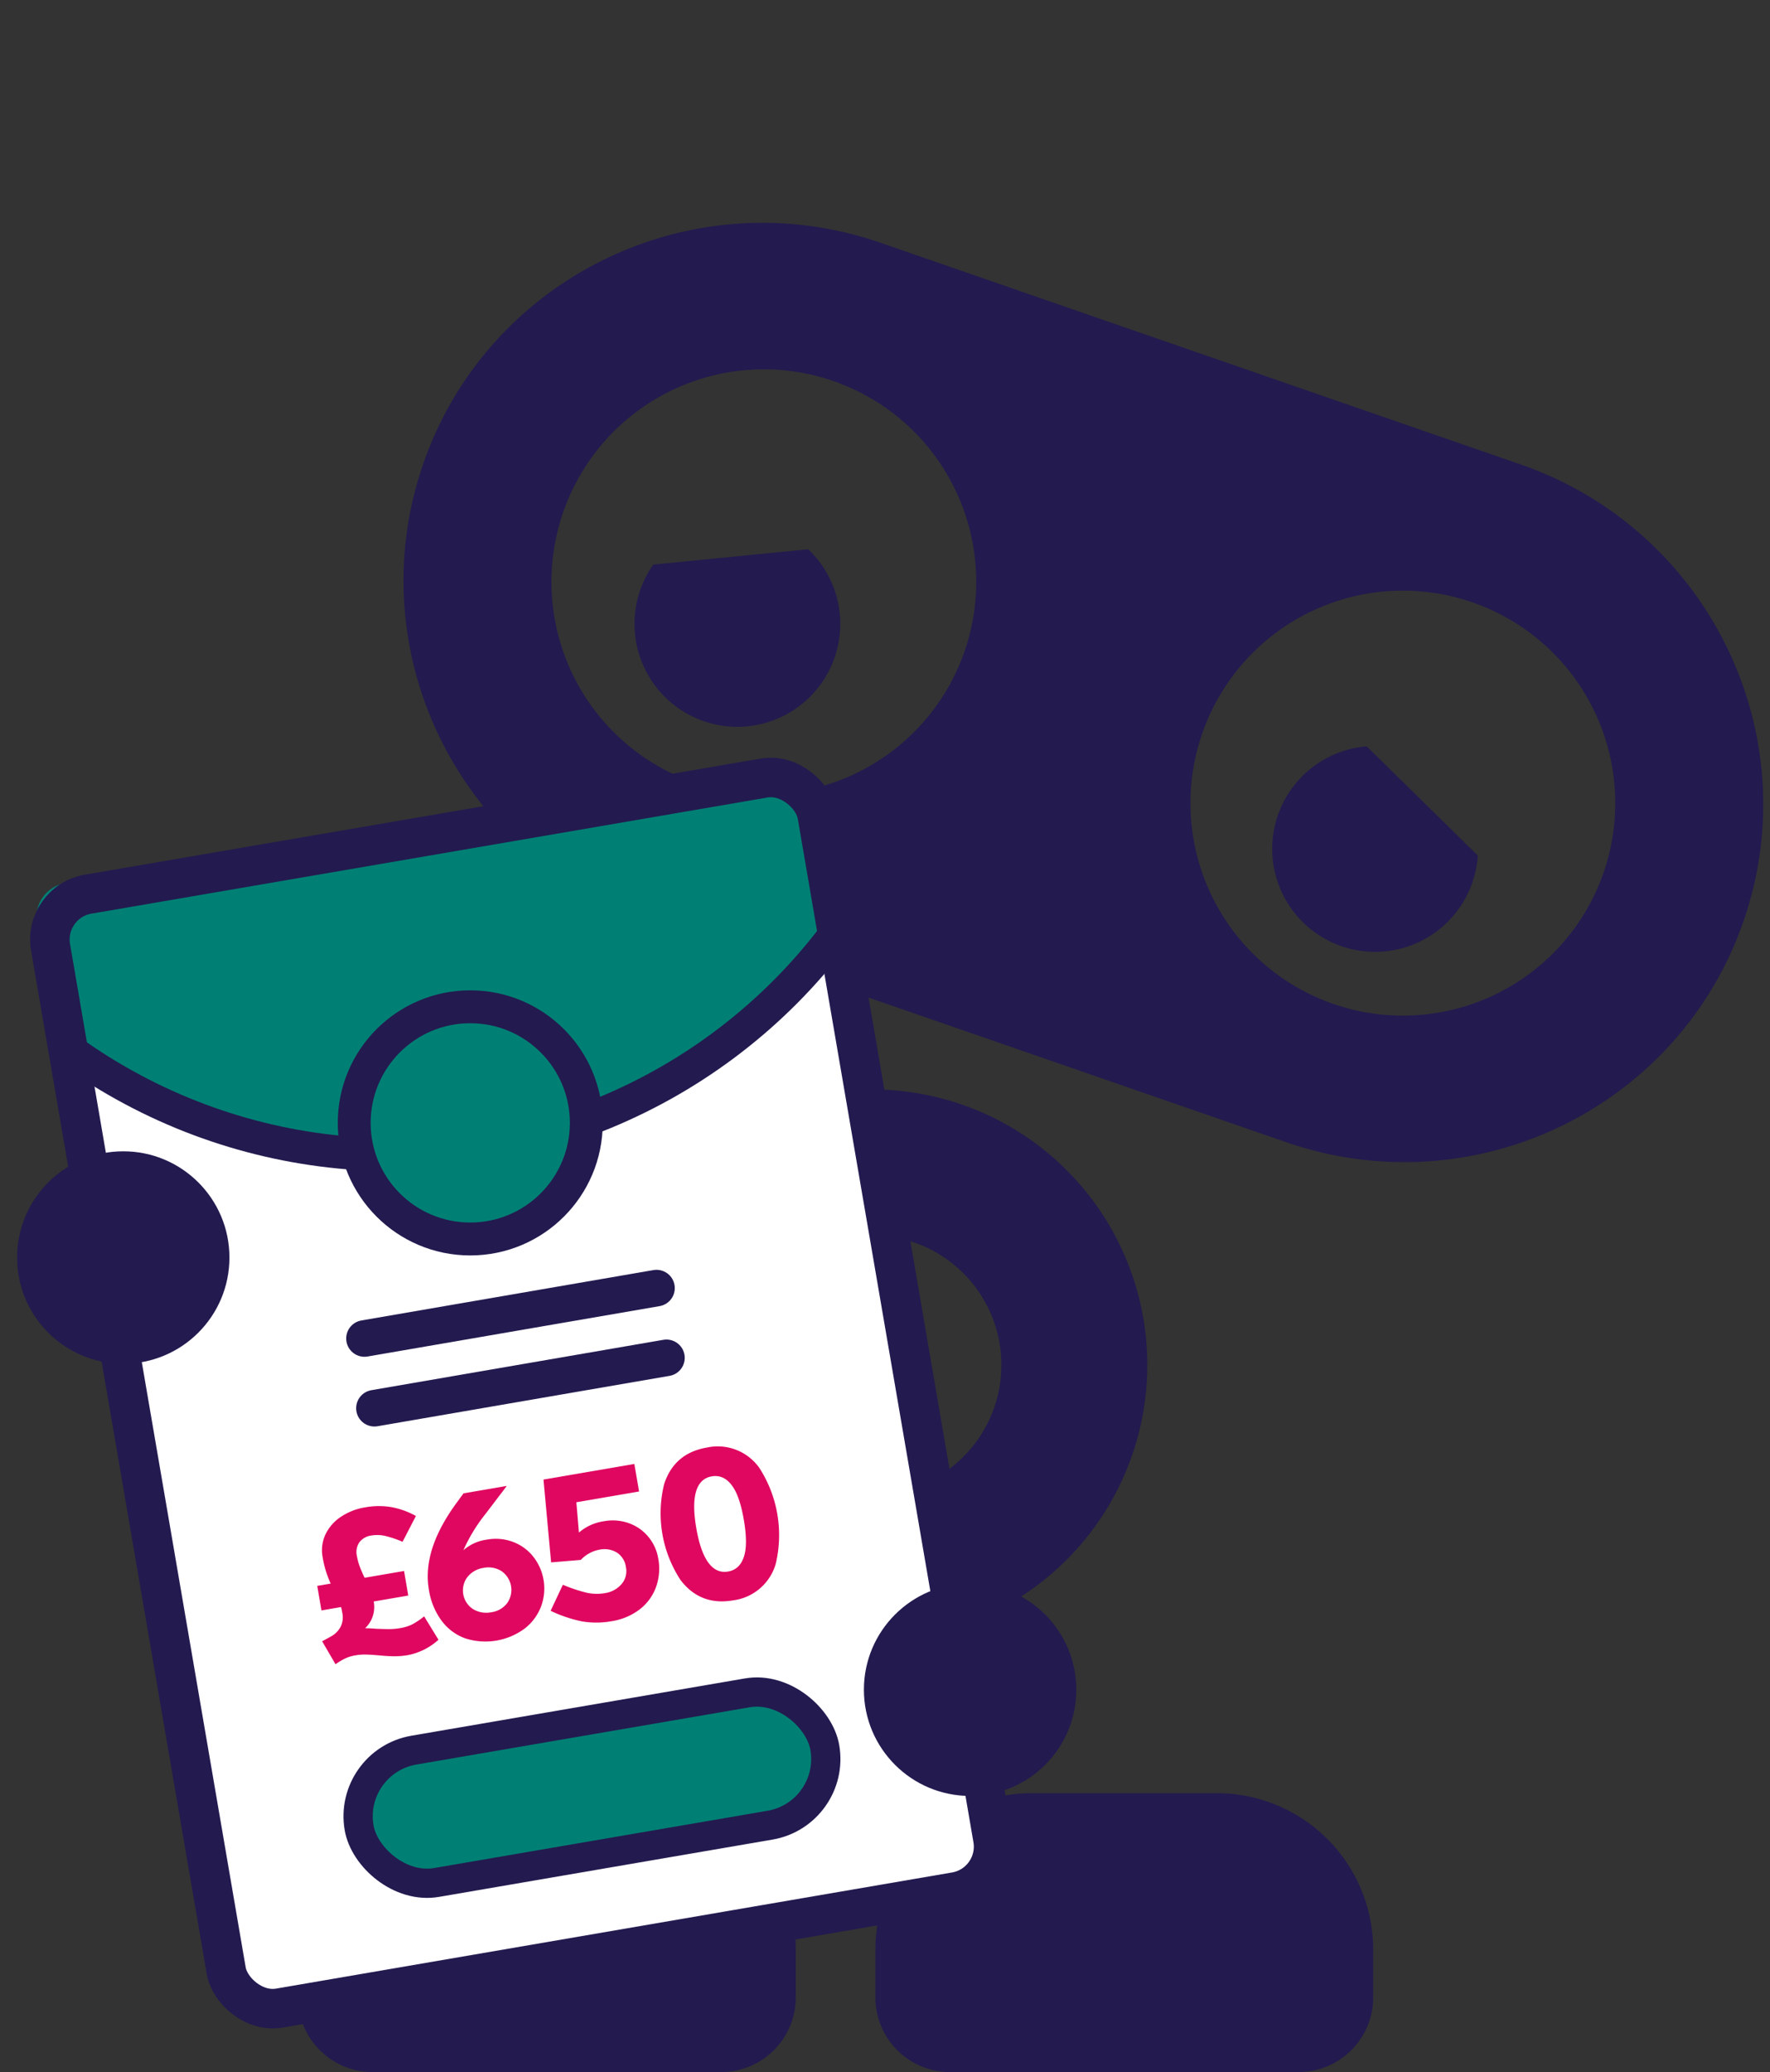
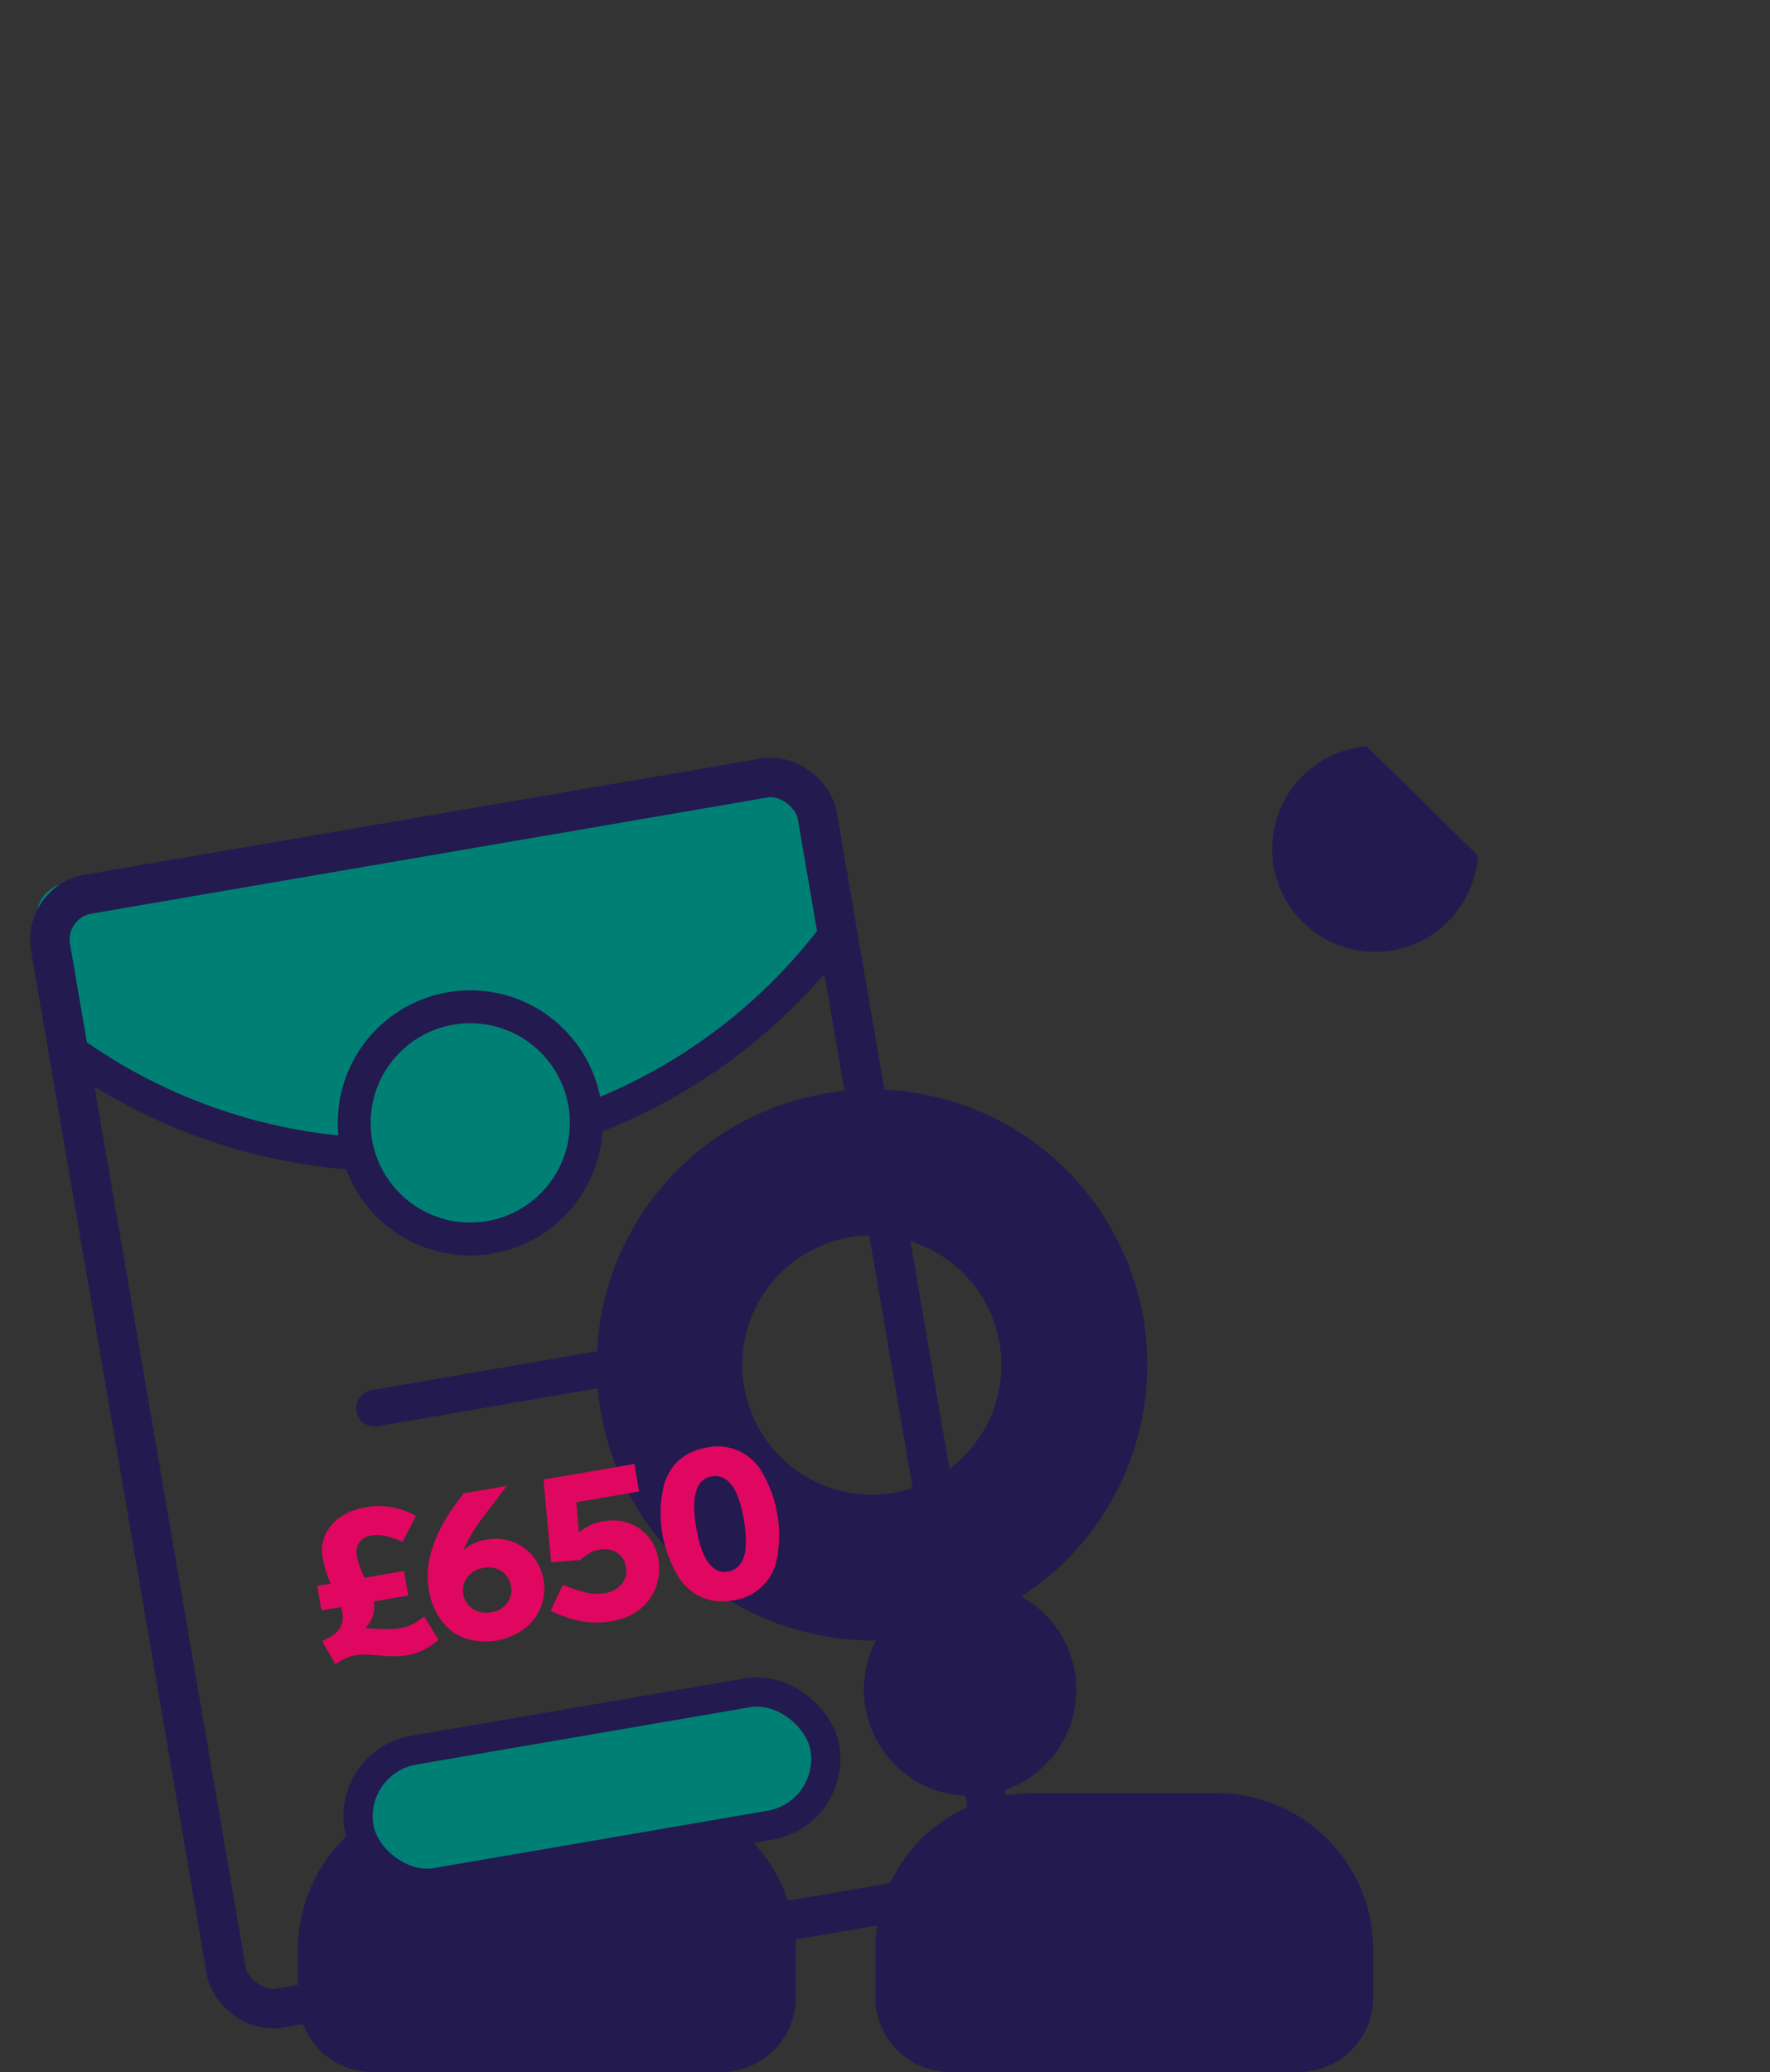
<svg xmlns="http://www.w3.org/2000/svg" width="494" height="578" viewBox="0 0 494 578">
  <rect x="0" y="0" width="494" height="578" fill="#333333" stroke="none" />
  <defs>
    <style>
      .a, .c, .h {
        fill: none;
      }

      .b {
        fill: #231a4f;
      }

      .c {
        stroke: #e4f1f5;
        stroke-width: 6.483px;
      }

      .c, .e {
        stroke-linecap: round;
        stroke-linejoin: round;
      }

      .d {
        fill: #fff;
      }

      .e {
        fill: #e4f1f5;
        stroke-width: 10.201px;
      }

      .e, .g, .h, .i {
        stroke: #231a4f;
      }

      .f {
        clip-path: url(#a);
      }

      .g, .i {
        fill: #008074;
      }

      .g, .h, .i {
        stroke-miterlimit: 10;
      }

      .g {
        stroke-width: 9.181px;
      }

      .h {
        stroke-width: 11.028px;
      }

      .i {
        stroke-width: 8.161px;
      }

      .j {
        fill: #e00760;
      }
    </style>
    <clipPath id="a">
      <path class="a" d="M257.654,429.4,54.576,458.7a9.552,9.552,0,0,1-11.03-7.8L10.318,257.41a9.552,9.552,0,0,1,7.8-11.03l203.078-29.3a9.551,9.551,0,0,1,11.03,7.8l33.228,193.495A9.551,9.551,0,0,1,257.654,429.4Z" />
    </clipPath>
  </defs>
  <g>
-     <path class="b" d="M424.353,129.54l-178.544-61.8c-52.45-18.154-109.618,9.451-127.688,61.658s9.8,109.244,62.253,127.4l178.543,61.8c52.451,18.155,109.619-9.45,127.688-61.657S476.8,147.694,424.353,129.54ZM193.8,218.321a59.277,59.277,0,1,1,75.4-36.628A59.277,59.277,0,0,1,193.8,218.321ZM372.148,280.05a59.277,59.277,0,1,1,75.4-36.628A59.277,59.277,0,0,1,372.148,280.05Z" />
    <path class="b" d="M243.545,457.594a76.975,76.975,0,0,1-75.133-93.782,76.842,76.842,0,1,1,75.133,93.782Zm-.22-112.991a36.163,36.163,0,1,0,8.015.9A36.407,36.407,0,0,0,243.325,344.6Z" />
    <path class="b" d="M178.481,500.2H126.773A43.661,43.661,0,0,0,83.162,543.81v13.35A20.84,20.84,0,0,0,104,578h97.251a20.84,20.84,0,0,0,20.84-20.84V543.81A43.661,43.661,0,0,0,178.481,500.2Z" />
    <path class="b" d="M339.641,500.2H287.933a43.661,43.661,0,0,0-43.612,43.611v13.35A20.84,20.84,0,0,0,265.161,578h97.251a20.84,20.84,0,0,0,20.84-20.84V543.81A43.661,43.661,0,0,0,339.641,500.2Z" />
    <path class="c" d="M81.476,295.9c12.747-2.876,31.787-7.357,45.784-10.614" />
    <g>
-       <rect class="d" x="37.054" y="231.011" width="217.12" height="315.163" rx="12.83" transform="translate(-63.668 30.251) rotate(-9.744)" />
-       <line class="e" x1="101.722" y1="373.369" x2="183.227" y2="359.314" />
      <line class="e" x1="104.501" y1="392.82" x2="186.006" y2="378.765" />
      <g class="f">
        <circle class="g" cx="109.74" cy="167.604" r="154.509" />
      </g>
      <rect class="h" x="37.054" y="230.953" width="217.12" height="315.279" rx="12.83" transform="translate(-63.668 30.251) rotate(-9.744)" />
      <rect class="i" x="99.271" y="479.938" width="131.889" height="37.45" rx="18.725" transform="translate(-82.014 35.156) rotate(-9.744)" />
      <circle class="g" cx="131.246" cy="313.226" r="32.387" />
      <g>
        <path class="j" d="M122.375,457.409a17.777,17.777,0,0,1-8.4,4.26,22.214,22.214,0,0,1-3.956.342q-1.872-.015-4.364-.261-2.424-.2-3.715-.22a14.551,14.551,0,0,0-2.72.222,11,11,0,0,0-2.939.9,18.628,18.628,0,0,0-2.638,1.587l-3.736-6.406q.337-.18,2.3-1.253a6.678,6.678,0,0,0,2.836-2.754A5.91,5.91,0,0,0,95.549,450q-.194-1.13-.356-1.716l-5.475.941-1.176-6.846,3.75-.644a28.95,28.95,0,0,1-2.241-7.336,10.409,10.409,0,0,1,.822-6.453,12.227,12.227,0,0,1,4.341-4.882,17.088,17.088,0,0,1,6.664-2.585,21.553,21.553,0,0,1,7.278-.085,22.367,22.367,0,0,1,6.922,2.488l-3.727,7.2a29.22,29.22,0,0,0-4.878-1.644,10.113,10.113,0,0,0-3.878-.1,4.968,4.968,0,0,0-3.268,1.848,4.8,4.8,0,0,0-.716,3.861,16.066,16.066,0,0,0,.769,2.87q.513,1.383,1.376,3.2l11.012-1.891,1.176,6.845-9.643,1.656.04.238a8.121,8.121,0,0,1-2.436,7.22q1.042.006,3.029.155,2.283.1,3.724.1a18.27,18.27,0,0,0,3.047-.279,11.991,11.991,0,0,0,3.316-1.029,19.487,19.487,0,0,0,3.35-2.26Z" />
        <path class="j" d="M143.146,430.1a13,13,0,0,1,5.67,4.112,14.339,14.339,0,0,1,2.243,13.771,14.26,14.26,0,0,1-4.483,6.192,18.434,18.434,0,0,1-16.732,2.843,14.292,14.292,0,0,1-6.607-4.932,19.581,19.581,0,0,1-3.543-8.675q-1.911-11.13,7.834-24.325l1.835-2.522,11.964-2.055.02.12-5.85,7.684a45.93,45.93,0,0,0-6.166,10.128,12.284,12.284,0,0,1,6.539-2.961A13.693,13.693,0,0,1,143.146,430.1Zm-1.6,17.095a6.378,6.378,0,0,0-1.563-8.923,6.817,6.817,0,0,0-5.029-.914,7.033,7.033,0,0,0-4.494,2.549,6.206,6.206,0,0,0,1.533,8.929,7.114,7.114,0,0,0,5.147.893A6.7,6.7,0,0,0,141.547,447.191Z" />
        <path class="j" d="M175.657,424.941a12.447,12.447,0,0,1,5.381,3.856,12.651,12.651,0,0,1,2.666,5.885,15.273,15.273,0,0,1-.675,8.2,13.8,13.8,0,0,1-4.641,6.159,17.121,17.121,0,0,1-7.546,3.165,23.936,23.936,0,0,1-8.444.07,37.72,37.72,0,0,1-8.718-2.945l3.41-7.265a43.852,43.852,0,0,0,6.663,2.226,13.3,13.3,0,0,0,5.134.1,7.533,7.533,0,0,0,4.541-2.465,5.483,5.483,0,0,0,1.262-4.782,5.686,5.686,0,0,0-2.5-4.044,6.665,6.665,0,0,0-4.889-.815,8.759,8.759,0,0,0-2.914,1.052,9.447,9.447,0,0,0-2.295,1.8l-8.278.686-2.129-23.105,25.358-4.355,1.319,7.679-17.5,3.006.717,8.456a13.573,13.573,0,0,1,6.934-3.152A13.418,13.418,0,0,1,175.657,424.941Z" />
        <path class="j" d="M211.907,409.432a34.625,34.625,0,0,1,4.6,26.786,14.252,14.252,0,0,1-11.915,10.2q-9.107,1.565-14.633-5.638a33.941,33.941,0,0,1-4.6-26.786q2.806-8.631,11.914-10.2A14.254,14.254,0,0,1,211.907,409.432Zm-17.7,6.839q-.976,3.6.119,9.968t3.214,9.437q2.279,3.287,5.672,2.7t4.507-4.451q1.005-3.42-.12-9.968t-3.213-9.437q-2.34-3.275-5.733-2.692T194.207,416.271Z" />
      </g>
    </g>
    <circle class="b" cx="270.752" cy="471.338" r="29.638" />
-     <circle class="b" cx="34.404" cy="350.786" r="29.631" />
    <path class="b" d="M381.438,208.189a28.712,28.712,0,1,0,31,30.454Z" />
-     <path class="b" d="M225.578,153.221l-43.245,4.271a28.712,28.712,0,1,0,43.245-4.271Z" />
  </g>
</svg>